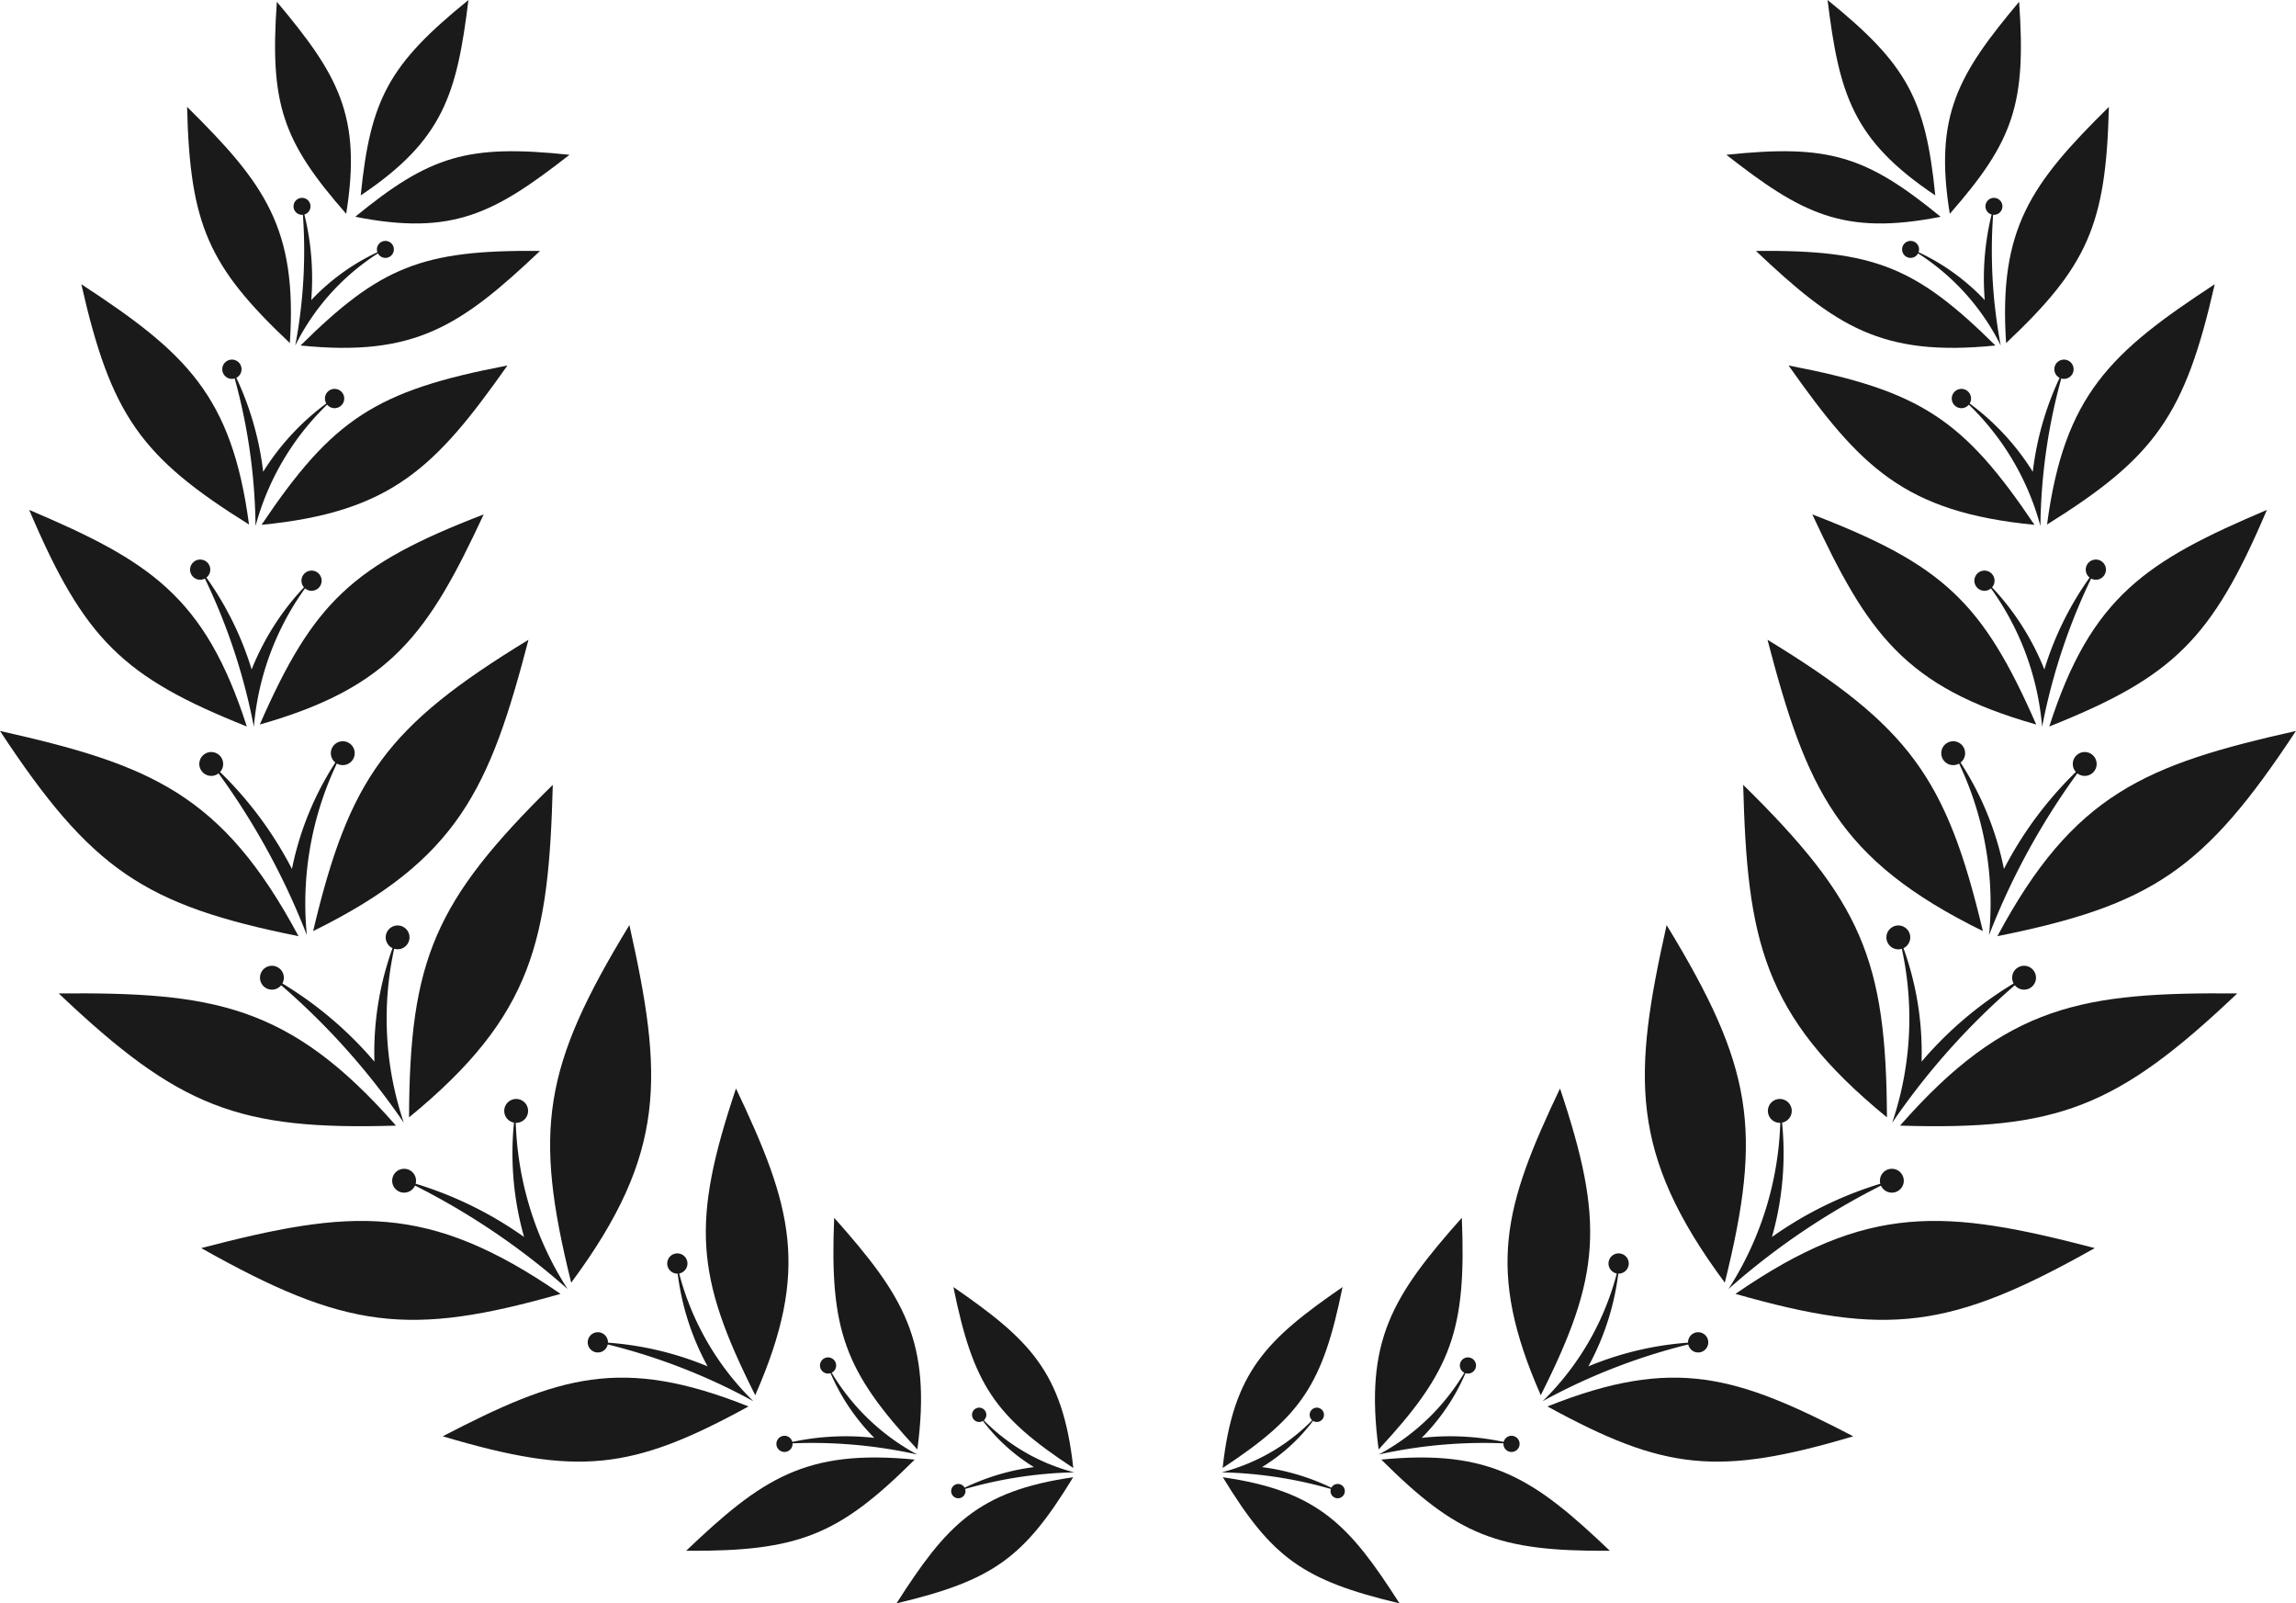
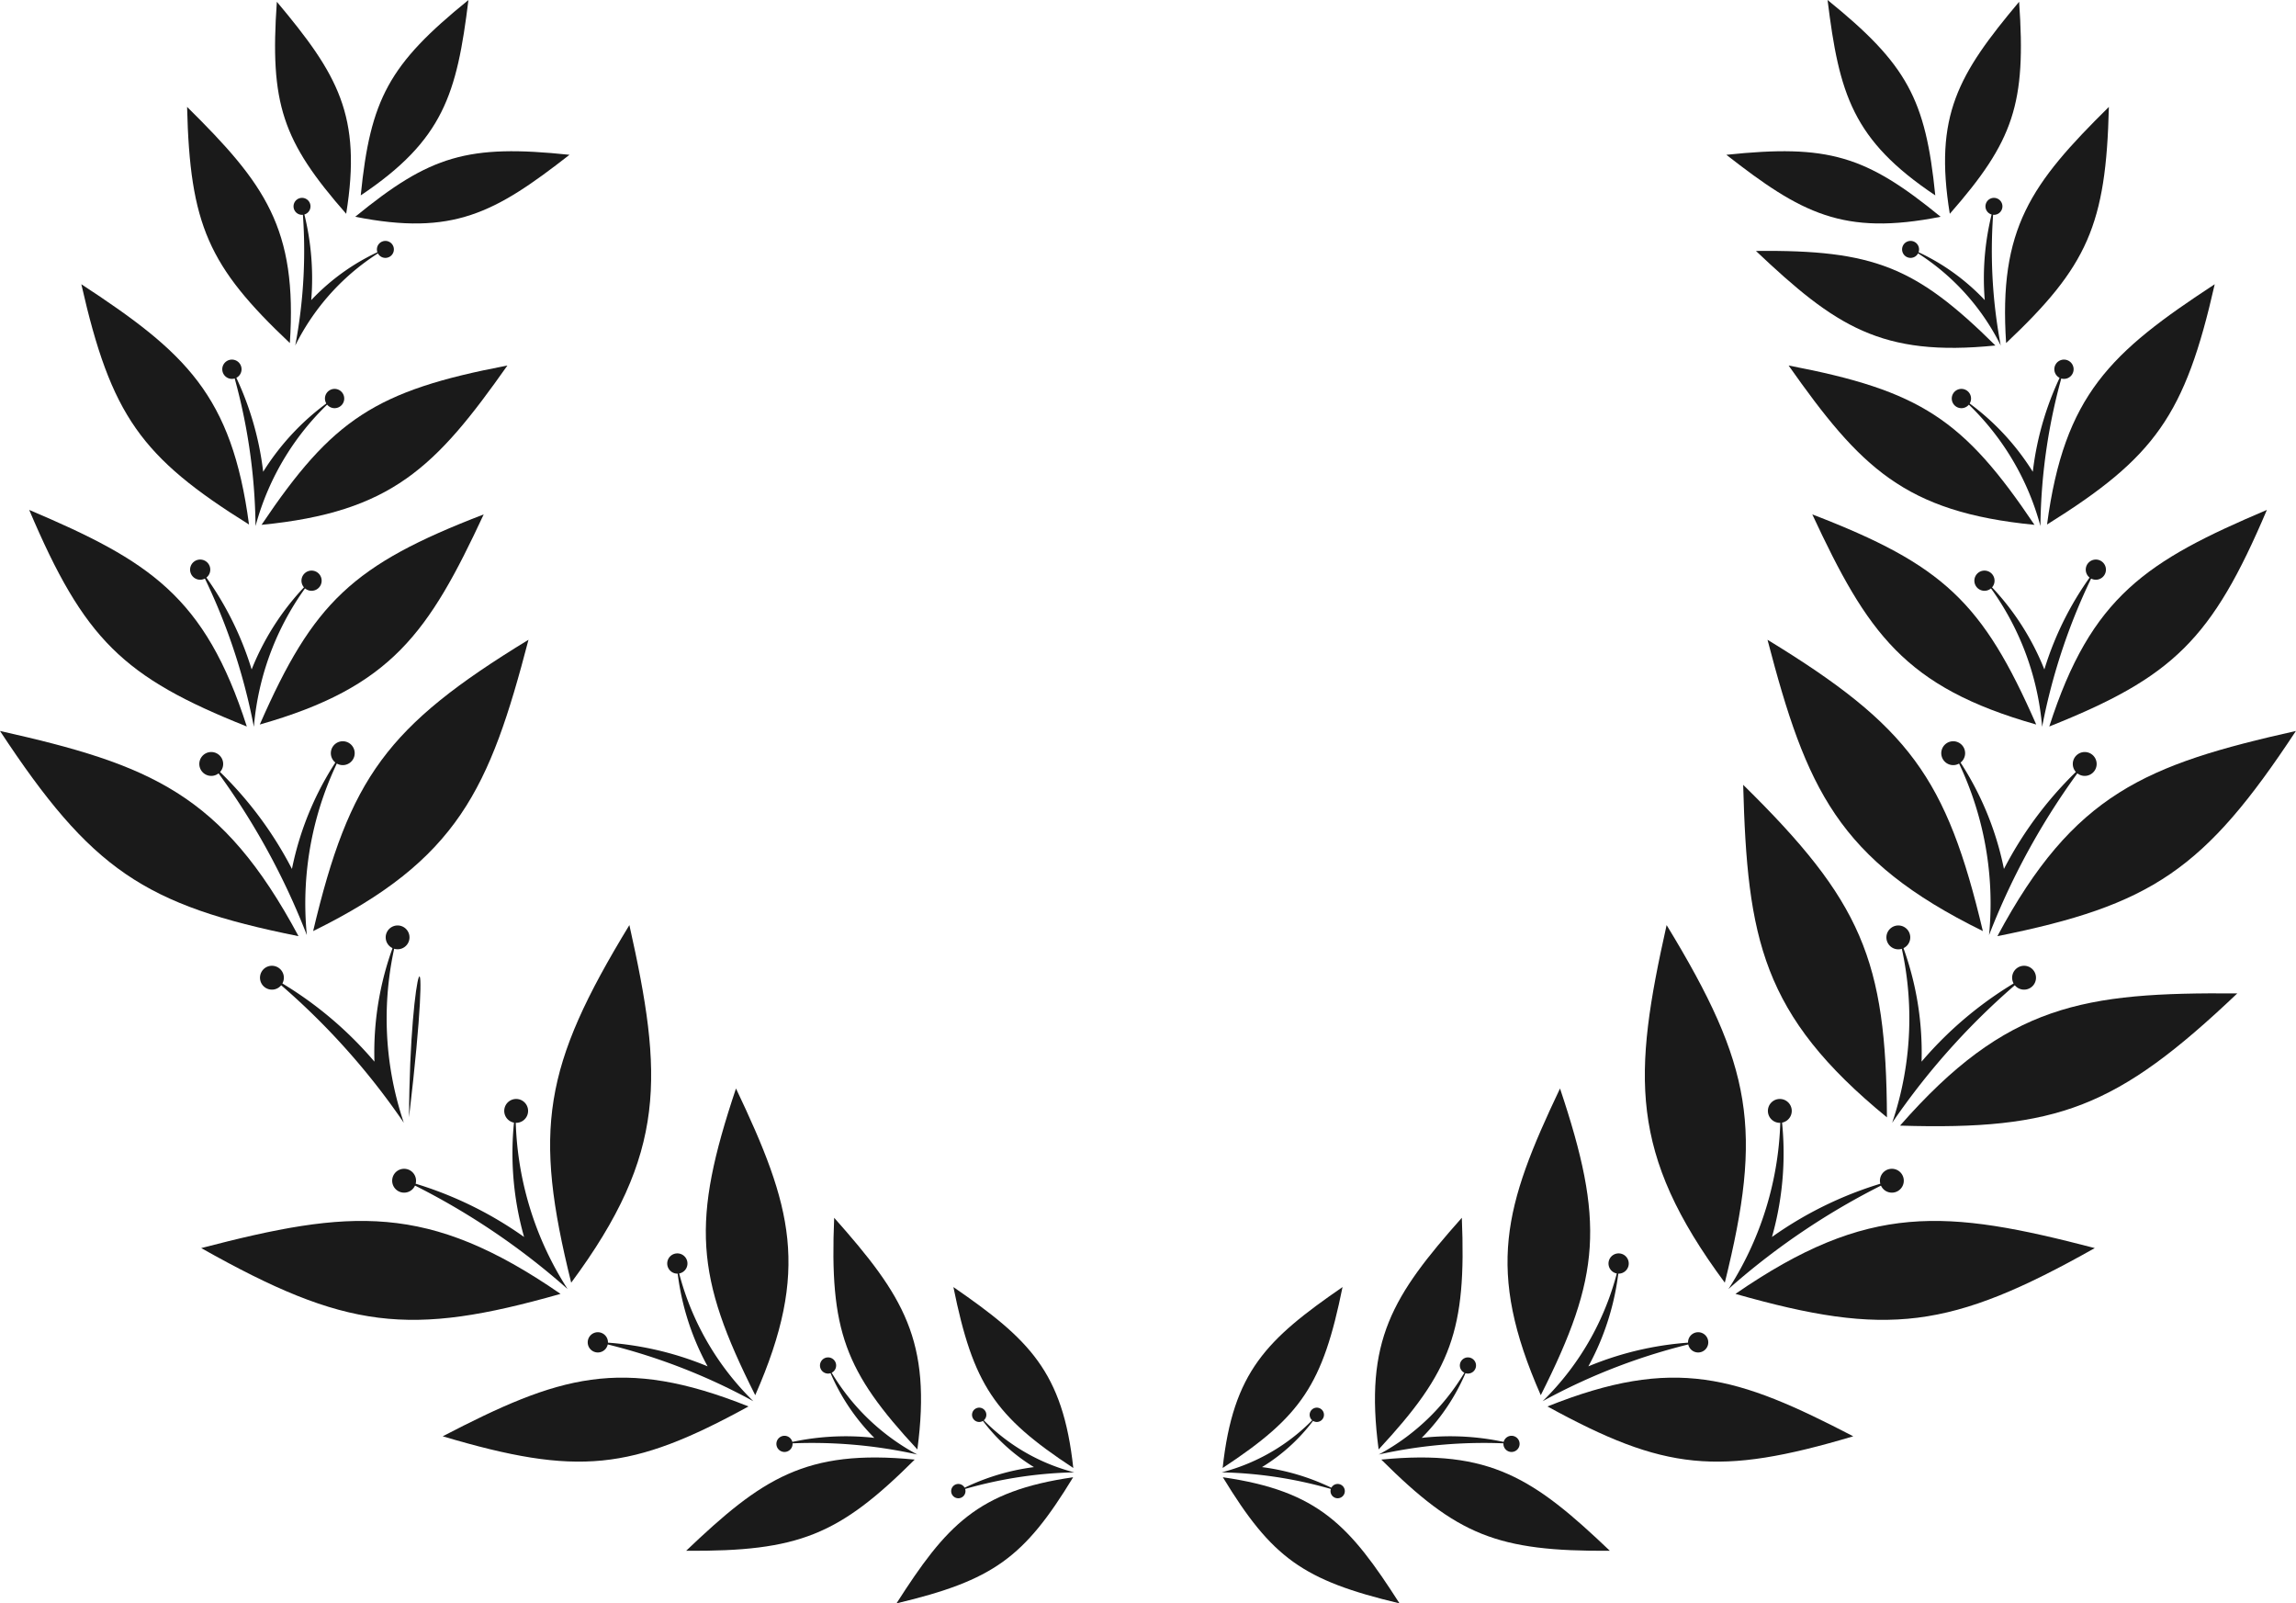
<svg xmlns="http://www.w3.org/2000/svg" id="Group_13213" data-name="Group 13213" width="81.241" height="56.719" viewBox="0 0 81.241 56.719">
  <defs>
    <clipPath id="clip-path">
      <rect id="Rectangle_7579" data-name="Rectangle 7579" width="81.241" height="56.719" fill="none" />
    </clipPath>
  </defs>
  <g id="Group_13212" data-name="Group 13212" clip-path="url(#clip-path)">
    <path id="Path_123425" data-name="Path 123425" d="M81.574,6.911C84.5,4.951,84.975,3.325,85.385,0c-2.812,2.277-3.469,3.5-3.811,6.912" transform="translate(-68.81 0.001)" fill="#1a1a1a" />
    <path id="Path_123426" data-name="Path 123426" d="M80.33,36.51c3.455.684,4.94-.13,7.582-2.192-3.6-.378-4.927.021-7.582,2.192" transform="translate(-67.761 -28.842)" fill="#1a1a1a" />
    <path id="Path_123427" data-name="Path 123427" d="M64.717,7.892c.564-3.477-.3-4.933-2.453-7.5-.253,3.609.192,4.923,2.453,7.5" transform="translate(-52.468 -0.329)" fill="#1a1a1a" />
-     <path id="Path_123428" data-name="Path 123428" d="M67.97,60.069c4.045.41,5.663-.687,8.474-3.345-4.176-.043-5.659.561-8.474,3.345" transform="translate(-57.335 -47.847)" fill="#1a1a1a" />
    <path id="Path_123429" data-name="Path 123429" d="M45.946,32.525c.27-4.057-.882-5.636-3.636-8.354.1,4.175.756,5.637,3.636,8.354" transform="translate(-35.69 -20.389)" fill="#1a1a1a" />
    <path id="Path_123430" data-name="Path 123430" d="M67.016,46.636a9.458,9.458,0,0,1,.319,3.319,7.72,7.72,0,0,1,2.646-1.828,8.2,8.2,0,0,0-3.212,3.435,17.941,17.941,0,0,0,.247-4.926" transform="translate(-56.322 -39.339)" fill="#1a1a1a" />
    <path id="Path_123431" data-name="Path 123431" d="M85.441,54.484a.3.3,0,1,0,.383.181.3.3,0,0,0-.383-.181" transform="translate(-71.905 -45.944)" fill="#1a1a1a" />
    <path id="Path_123432" data-name="Path 123432" d="M66.587,44.752a.3.3,0,1,0,.383.181.3.3,0,0,0-.383-.181" transform="translate(-56.001 -37.735)" fill="#1a1a1a" />
    <path id="Path_123433" data-name="Path 123433" d="M59.141,88.274c4.605-.451,6.164-2.039,8.7-5.636-4.668.89-6.188,1.9-8.7,5.636" transform="translate(-49.887 -69.708)" fill="#1a1a1a" />
    <path id="Path_123434" data-name="Path 123434" d="M24.326,72.746c-.61-4.587-2.251-6.089-5.933-8.5,1.051,4.635,2.11,6.118,5.933,8.5" transform="translate(-15.515 -54.191)" fill="#1a1a1a" />
    <path id="Path_123435" data-name="Path 123435" d="M52.486,83.456a10.764,10.764,0,0,1,1.1,3.631,8.784,8.784,0,0,1,2.542-2.633,9.333,9.333,0,0,0-2.812,4.554,20.413,20.413,0,0,0-.832-5.551" transform="translate(-44.274 -70.398)" fill="#1a1a1a" />
    <path id="Path_123436" data-name="Path 123436" d="M73.65,87.97a.341.341,0,1,0,.468.116.341.341,0,0,0-.468-.116" transform="translate(-61.987 -74.164)" fill="#1a1a1a" />
    <path id="Path_123437" data-name="Path 123437" d="M50.429,81.35a.341.341,0,1,0,.468.116.341.341,0,0,0-.468-.116" transform="translate(-42.399 -68.58)" fill="#1a1a1a" />
    <path id="Path_123438" data-name="Path 123438" d="M58.743,123.727c4.664-1.323,5.975-3.251,7.923-7.433-4.647,1.788-6.027,3.11-7.923,7.433" transform="translate(-49.551 -98.097)" fill="#1a1a1a" />
    <path id="Path_123439" data-name="Path 123439" d="M14.29,122.946c-1.484-4.616-3.456-5.859-7.7-7.662,1.948,4.583,3.316,5.916,7.7,7.662" transform="translate(-5.557 -97.246)" fill="#1a1a1a" />
    <path id="Path_123440" data-name="Path 123440" d="M45.321,128.741a11.282,11.282,0,0,1,1.813,3.538,9.2,9.2,0,0,1,2.13-3.189,9.779,9.779,0,0,0-2.051,5.219,21.4,21.4,0,0,0-1.892-5.569" transform="translate(-38.23 -108.597)" fill="#1a1a1a" />
    <path id="Path_123441" data-name="Path 123441" d="M68.3,129.079a.357.357,0,1,0,.5.033.357.357,0,0,0-.5-.033" transform="translate(-57.509 -108.807)" fill="#1a1a1a" />
    <path id="Path_123442" data-name="Path 123442" d="M43.121,126.58a.357.357,0,1,0,.5.033.358.358,0,0,0-.5-.033" transform="translate(-36.271 -106.699)" fill="#1a1a1a" />
    <path id="Path_123443" data-name="Path 123443" d="M70.812,154.947c5.132-2.525,6.245-5.04,7.62-10.305-5.015,3.06-6.335,4.886-7.62,10.305" transform="translate(-59.732 -122.01)" fill="#1a1a1a" />
    <path id="Path_123444" data-name="Path 123444" d="M10.563,172.519C7.862,167.477,5.31,166.451,0,165.26c3.232,4.906,5.1,6.162,10.563,7.259" transform="translate(0 -139.402)" fill="#1a1a1a" />
    <path id="Path_123445" data-name="Path 123445" d="M47.8,170.347a13.307,13.307,0,0,1,2.854,3.722,10.859,10.859,0,0,1,1.8-4.152,11.536,11.536,0,0,0-1.273,6.492,25.238,25.238,0,0,0-3.376-6.062" transform="translate(-40.324 -143.33)" fill="#1a1a1a" />
    <path id="Path_123446" data-name="Path 123446" d="M74.913,167.744a.422.422,0,1,0,.592-.069.421.421,0,0,0-.592.069" transform="translate(-63.115 -141.362)" fill="#1a1a1a" />
    <path id="Path_123447" data-name="Path 123447" d="M45.164,170.181a.422.422,0,1,0,.592-.069.421.421,0,0,0-.592.069" transform="translate(-38.02 -143.418)" fill="#1a1a1a" />
-     <path id="Path_123448" data-name="Path 123448" d="M92.5,189.2c4.427-3.622,4.941-6.324,5.087-11.764C93.4,181.553,92.523,183.63,92.5,189.2" transform="translate(-78.027 -149.673)" fill="#1a1a1a" />
-     <path id="Path_123449" data-name="Path 123449" d="M25.212,229.256c-3.773-4.3-6.491-4.72-11.933-4.677,4.259,4.046,6.366,4.846,11.933,4.677" transform="translate(-11.201 -189.437)" fill="#1a1a1a" />
+     <path id="Path_123448" data-name="Path 123448" d="M92.5,189.2C93.4,181.553,92.523,183.63,92.5,189.2" transform="translate(-78.027 -149.673)" fill="#1a1a1a" />
    <path id="Path_123450" data-name="Path 123450" d="M61.519,213.039a13.31,13.31,0,0,1,3.623,2.979,10.86,10.86,0,0,1,.808-4.451,11.537,11.537,0,0,0,.231,6.612,25.242,25.242,0,0,0-4.662-5.139" transform="translate(-51.893 -178.462)" fill="#1a1a1a" />
    <path id="Path_123451" data-name="Path 123451" d="M87.263,209.466a.421.421,0,1,0,.561-.2.422.422,0,0,0-.561.2" transform="translate(-73.575 -176.487)" fill="#1a1a1a" />
    <path id="Path_123452" data-name="Path 123452" d="M58.839,218.58a.422.422,0,1,0,.561-.2.421.421,0,0,0-.561.2" transform="translate(-49.598 -184.175)" fill="#1a1a1a" />
    <path id="Path_123453" data-name="Path 123453" d="M125.157,221.794c3.408-4.594,3.247-7.339,2.059-12.65-3.058,5.016-3.4,7.244-2.059,12.65" transform="translate(-104.946 -176.419)" fill="#1a1a1a" />
    <path id="Path_123454" data-name="Path 123454" d="M58.218,278.611c-4.709-3.247-7.447-2.991-12.714-1.62,5.118,2.883,7.357,3.144,12.714,1.62" transform="translate(-38.384 -232.84)" fill="#1a1a1a" />
    <path id="Path_123455" data-name="Path 123455" d="M91.4,253.343a13.31,13.31,0,0,1,4.241,2,10.859,10.859,0,0,1-.3-4.514,11.537,11.537,0,0,0,1.839,6.355,25.243,25.243,0,0,0-5.776-3.845" transform="translate(-77.097 -211.585)" fill="#1a1a1a" />
    <path id="Path_123456" data-name="Path 123456" d="M114.035,248.8a.422.422,0,1,0,.495-.332.422.422,0,0,0-.495.332" transform="translate(-96.185 -209.584)" fill="#1a1a1a" />
    <path id="Path_123457" data-name="Path 123457" d="M88.7,264.582a.422.422,0,1,0,.495-.332.422.422,0,0,0-.495.332" transform="translate(-74.815 -222.896)" fill="#1a1a1a" />
    <path id="Path_123458" data-name="Path 123458" d="M161.359,256.935c1.953-4.441,1.3-6.682-.681-10.85-1.584,4.724-1.444,6.631.681,10.85" transform="translate(-134.636 -207.58)" fill="#1a1a1a" />
    <path id="Path_123459" data-name="Path 123459" d="M110.937,312.487c-4.506-1.8-6.723-1.07-10.82,1.056,4.776,1.42,6.677,1.214,10.82-1.056" transform="translate(-84.452 -262.734)" fill="#1a1a1a" />
    <path id="Path_123460" data-name="Path 123460" d="M135.191,288.237a11.285,11.285,0,0,1,3.885.858,9.215,9.215,0,0,1-1.1-3.676,9.787,9.787,0,0,0,2.718,4.909,21.4,21.4,0,0,0-5.5-2.091" transform="translate(-114.038 -240.76)" fill="#1a1a1a" />
    <path id="Path_123461" data-name="Path 123461" d="M150.887,283.737a.358.358,0,1,0,.347-.368.358.358,0,0,0-.347.368" transform="translate(-127.278 -239.03)" fill="#1a1a1a" />
    <path id="Path_123462" data-name="Path 123462" d="M132.908,301.563a.358.358,0,1,0,.347-.368.358.358,0,0,0-.347.368" transform="translate(-112.112 -254.067)" fill="#1a1a1a" />
    <path id="Path_123463" data-name="Path 123463" d="M191.43,283.514c.511-3.852-.489-5.43-2.944-8.195-.165,3.988.368,5.423,2.944,8.195" transform="translate(-158.97 -232.24)" fill="#1a1a1a" />
    <path id="Path_123464" data-name="Path 123464" d="M163.249,329.587c-3.868-.378-5.41.676-8.088,3.226,3.991.027,5.407-.556,8.088-3.226" transform="translate(-130.883 -277.954)" fill="#1a1a1a" />
    <path id="Path_123465" data-name="Path 123465" d="M177.392,311.368a9.044,9.044,0,0,1,3.18-.207,7.379,7.379,0,0,1-1.667-2.582,7.839,7.839,0,0,0,3.186,3.17,17.147,17.147,0,0,0-4.7-.381" transform="translate(-149.635 -260.296)" fill="#1a1a1a" />
    <path id="Path_123466" data-name="Path 123466" d="M185.442,307.261a.286.286,0,1,0,.184-.361.286.286,0,0,0-.184.361" transform="translate(-156.414 -258.868)" fill="#1a1a1a" />
    <path id="Path_123467" data-name="Path 123467" d="M175.588,324.985a.286.286,0,1,0,.184-.361.286.286,0,0,0-.184.361" transform="translate(-148.102 -273.819)" fill="#1a1a1a" />
    <path id="Path_123468" data-name="Path 123468" d="M219.84,297.377c-.37-3.407-1.558-4.549-4.242-6.4.7,3.45,1.454,4.568,4.242,6.4" transform="translate(-181.863 -245.447)" fill="#1a1a1a" />
    <path id="Path_123469" data-name="Path 123469" d="M208.979,333.981c-3.392.488-4.492,1.715-6.251,4.461,3.424-.815,4.515-1.611,6.251-4.461" transform="translate(-171.007 -281.723)" fill="#1a1a1a" />
    <path id="Path_123470" data-name="Path 123470" d="M216.69,322.5a7.975,7.975,0,0,1,2.68-.844,6.509,6.509,0,0,1-1.97-1.862,6.915,6.915,0,0,0,3.395,2.047,15.118,15.118,0,0,0-4.1.659" transform="translate(-182.785 -269.757)" fill="#1a1a1a" />
    <path id="Path_123471" data-name="Path 123471" d="M219.854,318.642a.253.253,0,1,0,.082-.348.253.253,0,0,0-.082.348" transform="translate(-185.422 -268.46)" fill="#1a1a1a" />
    <path id="Path_123472" data-name="Path 123472" d="M215.133,335.892a.253.253,0,1,0,.082-.348.253.253,0,0,0-.082.348" transform="translate(-181.439 -283.011)" fill="#1a1a1a" />
    <path id="Path_123473" data-name="Path 123473" d="M417.089,6.911c-2.927-1.959-3.4-3.585-3.811-6.912,2.812,2.277,3.469,3.5,3.811,6.912" transform="translate(-348.612 0.001)" fill="#1a1a1a" />
    <path id="Path_123474" data-name="Path 123474" d="M398,36.51c-3.455.684-4.94-.13-7.582-2.192,3.6-.378,4.927.021,7.582,2.192" transform="translate(-329.333 -28.842)" fill="#1a1a1a" />
    <path id="Path_123475" data-name="Path 123475" d="M440.018,7.892c-.564-3.477.3-4.933,2.453-7.5.253,3.609-.192,4.923-2.453,7.5" transform="translate(-371.027 -0.329)" fill="#1a1a1a" />
    <path id="Path_123476" data-name="Path 123476" d="M405.555,60.069c-4.045.41-5.663-.687-8.474-3.345,4.176-.043,5.659.561,8.474,3.345" transform="translate(-334.95 -47.847)" fill="#1a1a1a" />
    <path id="Path_123477" data-name="Path 123477" d="M453.457,32.525c-.27-4.057.883-5.636,3.636-8.354-.1,4.175-.756,5.637-3.636,8.354" transform="translate(-382.473 -20.389)" fill="#1a1a1a" />
    <path id="Path_123478" data-name="Path 123478" d="M434.879,46.636a9.453,9.453,0,0,0-.319,3.319,7.722,7.722,0,0,0-2.646-1.828,8.2,8.2,0,0,1,3.212,3.435,17.936,17.936,0,0,1-.246-4.926" transform="translate(-364.332 -39.339)" fill="#1a1a1a" />
    <path id="Path_123479" data-name="Path 123479" d="M430.537,54.484a.3.3,0,1,1-.383.181.3.3,0,0,1,.383-.181" transform="translate(-362.833 -45.944)" fill="#1a1a1a" />
    <path id="Path_123480" data-name="Path 123480" d="M449.391,44.752a.3.3,0,1,1-.383.181.3.3,0,0,1,.383-.181" transform="translate(-378.737 -37.735)" fill="#1a1a1a" />
    <path id="Path_123481" data-name="Path 123481" d="M413.153,88.274c-4.605-.451-6.164-2.039-8.7-5.636,4.668.89,6.188,1.9,8.7,5.636" transform="translate(-341.166 -69.708)" fill="#1a1a1a" />
    <path id="Path_123482" data-name="Path 123482" d="M462.9,72.746c.61-4.587,2.251-6.089,5.933-8.5-1.051,4.635-2.11,6.118-5.933,8.5" transform="translate(-390.468 -54.191)" fill="#1a1a1a" />
    <path id="Path_123483" data-name="Path 123483" d="M447.082,83.456a10.764,10.764,0,0,0-1.1,3.631,8.785,8.785,0,0,0-2.542-2.633,9.333,9.333,0,0,1,2.812,4.554,20.412,20.412,0,0,1,.832-5.551" transform="translate(-374.054 -70.398)" fill="#1a1a1a" />
    <path id="Path_123484" data-name="Path 123484" d="M441.883,87.97a.341.341,0,1,1-.468.116.341.341,0,0,1,.468-.116" transform="translate(-372.305 -74.164)" fill="#1a1a1a" />
    <path id="Path_123485" data-name="Path 123485" d="M465.1,81.35a.341.341,0,1,1-.468.116.341.341,0,0,1,.468-.116" transform="translate(-391.893 -68.58)" fill="#1a1a1a" />
    <path id="Path_123486" data-name="Path 123486" d="M417.751,123.727c-4.664-1.323-5.975-3.251-7.923-7.433,4.647,1.788,6.027,3.11,7.923,7.433" transform="translate(-345.702 -98.097)" fill="#1a1a1a" />
    <path id="Path_123487" data-name="Path 123487" d="M463.4,122.946c1.484-4.616,3.456-5.859,7.7-7.662-1.948,4.583-3.316,5.916-7.7,7.662" transform="translate(-390.889 -97.246)" fill="#1a1a1a" />
    <path id="Path_123488" data-name="Path 123488" d="M452.635,128.741a11.277,11.277,0,0,0-1.813,3.538,9.2,9.2,0,0,0-2.13-3.189,9.78,9.78,0,0,1,2.051,5.219,21.4,21.4,0,0,1,1.892-5.569" transform="translate(-378.485 -108.597)" fill="#1a1a1a" />
    <path id="Path_123489" data-name="Path 123489" d="M447.059,129.079a.357.357,0,1,1-.5.033.357.357,0,0,1,.5-.033" transform="translate(-376.608 -108.807)" fill="#1a1a1a" />
    <path id="Path_123490" data-name="Path 123490" d="M472.237,126.58a.357.357,0,1,1-.5.033.358.358,0,0,1,.5-.033" transform="translate(-397.845 -106.699)" fill="#1a1a1a" />
    <path id="Path_123491" data-name="Path 123491" d="M407.321,154.947c-5.133-2.525-6.245-5.04-7.62-10.305,5.015,3.06,6.335,4.886,7.62,10.305" transform="translate(-337.16 -122.01)" fill="#1a1a1a" />
    <path id="Path_123492" data-name="Path 123492" d="M451.7,172.519c2.7-5.042,5.253-6.067,10.563-7.259-3.232,4.906-5.1,6.162-10.563,7.259" transform="translate(-381.025 -139.402)" fill="#1a1a1a" />
    <path id="Path_123493" data-name="Path 123493" d="M446.339,170.347a13.3,13.3,0,0,0-2.854,3.722,10.862,10.862,0,0,0-1.8-4.152,11.536,11.536,0,0,1,1.273,6.492,25.237,25.237,0,0,1,3.376-6.062" transform="translate(-372.578 -143.33)" fill="#1a1a1a" />
    <path id="Path_123494" data-name="Path 123494" d="M439.752,167.744a.422.422,0,1,1-.592-.069.421.421,0,0,1,.592.069" transform="translate(-370.31 -141.362)" fill="#1a1a1a" />
    <path id="Path_123495" data-name="Path 123495" d="M469.5,170.181a.422.422,0,1,1-.592-.069.421.421,0,0,1,.592.069" transform="translate(-395.404 -143.418)" fill="#1a1a1a" />
    <path id="Path_123496" data-name="Path 123496" d="M399.287,189.2c-4.427-3.622-4.941-6.324-5.087-11.764,4.191,4.117,5.063,6.194,5.087,11.764" transform="translate(-332.52 -149.673)" fill="#1a1a1a" />
    <path id="Path_123497" data-name="Path 123497" d="M429.668,229.256c3.773-4.3,6.491-4.72,11.933-4.677-4.259,4.046-6.366,4.846-11.933,4.677" transform="translate(-362.438 -189.437)" fill="#1a1a1a" />
    <path id="Path_123498" data-name="Path 123498" d="M432.559,213.039a13.311,13.311,0,0,0-3.623,2.979,10.86,10.86,0,0,0-.808-4.451,11.537,11.537,0,0,1-.231,6.612,25.241,25.241,0,0,1,4.662-5.139" transform="translate(-360.944 -178.462)" fill="#1a1a1a" />
    <path id="Path_123499" data-name="Path 123499" d="M427.4,209.466a.422.422,0,1,1-.561-.2.422.422,0,0,1,.561.2" transform="translate(-359.849 -176.487)" fill="#1a1a1a" />
    <path id="Path_123500" data-name="Path 123500" d="M455.825,218.58a.422.422,0,1,1-.561-.2.421.421,0,0,1,.561.2" transform="translate(-383.825 -184.175)" fill="#1a1a1a" />
    <path id="Path_123501" data-name="Path 123501" d="M374.787,221.794c-3.408-4.594-3.247-7.339-2.059-12.65,3.058,5.016,3.4,7.244,2.059,12.65" transform="translate(-313.757 -176.419)" fill="#1a1a1a" />
    <path id="Path_123502" data-name="Path 123502" d="M392.453,278.611c4.709-3.247,7.447-2.991,12.714-1.62-5.118,2.883-7.357,3.144-12.714,1.62" transform="translate(-331.046 -232.84)" fill="#1a1a1a" />
    <path id="Path_123503" data-name="Path 123503" d="M396.673,253.343a13.31,13.31,0,0,0-4.241,2,10.859,10.859,0,0,0,.3-4.514,11.537,11.537,0,0,1-1.839,6.355,25.243,25.243,0,0,1,5.776-3.845" transform="translate(-329.733 -211.585)" fill="#1a1a1a" />
    <path id="Path_123504" data-name="Path 123504" d="M400.629,248.8a.422.422,0,1,1-.495-.332.422.422,0,0,1,.495.332" transform="translate(-337.238 -209.584)" fill="#1a1a1a" />
    <path id="Path_123505" data-name="Path 123505" d="M425.964,264.582a.422.422,0,1,1-.495-.332.421.421,0,0,1,.495.332" transform="translate(-358.609 -222.896)" fill="#1a1a1a" />
    <path id="Path_123506" data-name="Path 123506" d="M342.078,256.935c-1.953-4.441-1.3-6.682.681-10.85,1.584,4.724,1.444,6.631-.681,10.85" transform="translate(-287.56 -207.58)" fill="#1a1a1a" />
    <path id="Path_123507" data-name="Path 123507" d="M349.942,312.487c4.506-1.8,6.723-1.07,10.82,1.056-4.776,1.42-6.677,1.214-10.82-1.056" transform="translate(-295.187 -262.734)" fill="#1a1a1a" />
    <path id="Path_123508" data-name="Path 123508" d="M354.36,288.237a11.287,11.287,0,0,0-3.885.858,9.212,9.212,0,0,0,1.1-3.676,9.785,9.785,0,0,1-2.718,4.909,21.4,21.4,0,0,1,5.5-2.091" transform="translate(-294.273 -240.76)" fill="#1a1a1a" />
    <path id="Path_123509" data-name="Path 123509" d="M364.468,283.737a.358.358,0,1,1-.347-.368.358.358,0,0,1,.347.368" transform="translate(-306.837 -239.03)" fill="#1a1a1a" />
    <path id="Path_123510" data-name="Path 123510" d="M382.447,301.563a.358.358,0,1,1-.347-.368.358.358,0,0,1,.347.368" transform="translate(-322.002 -254.067)" fill="#1a1a1a" />
    <path id="Path_123511" data-name="Path 123511" d="M311.059,283.514c-.511-3.852.489-5.43,2.944-8.195.165,3.988-.368,5.423-2.944,8.195" transform="translate(-262.278 -232.24)" fill="#1a1a1a" />
    <path id="Path_123512" data-name="Path 123512" d="M312.36,329.587c3.868-.378,5.41.676,8.088,3.226-3.991.027-5.407-.556-8.088-3.226" transform="translate(-263.485 -277.954)" fill="#1a1a1a" />
    <path id="Path_123513" data-name="Path 123513" d="M316.488,311.368a9.044,9.044,0,0,0-3.18-.207,7.38,7.38,0,0,0,1.668-2.582,7.839,7.839,0,0,1-3.186,3.17,17.148,17.148,0,0,1,4.7-.381" transform="translate(-263.003 -260.296)" fill="#1a1a1a" />
    <path id="Path_123514" data-name="Path 123514" d="M330.68,307.261a.286.286,0,1,1-.184-.361.286.286,0,0,1,.184.361" transform="translate(-278.467 -258.868)" fill="#1a1a1a" />
    <path id="Path_123515" data-name="Path 123515" d="M340.534,324.985a.286.286,0,1,1-.184-.361.286.286,0,0,1,.184.361" transform="translate(-286.779 -273.819)" fill="#1a1a1a" />
    <path id="Path_123516" data-name="Path 123516" d="M276.5,297.377c.37-3.407,1.558-4.549,4.242-6.4-.7,3.45-1.454,4.568-4.242,6.4" transform="translate(-233.238 -245.447)" fill="#1a1a1a" />
    <path id="Path_123517" data-name="Path 123517" d="M276.533,333.981c3.392.488,4.492,1.715,6.251,4.461-3.424-.815-4.515-1.611-6.251-4.461" transform="translate(-233.264 -281.723)" fill="#1a1a1a" />
    <path id="Path_123518" data-name="Path 123518" d="M280.391,322.5a7.977,7.977,0,0,0-2.681-.844,6.509,6.509,0,0,0,1.97-1.862,6.915,6.915,0,0,1-3.395,2.047,15.12,15.12,0,0,1,4.1.659" transform="translate(-233.056 -269.757)" fill="#1a1a1a" />
    <path id="Path_123519" data-name="Path 123519" d="M296.633,318.642a.253.253,0,1,1-.082-.348.253.253,0,0,1,.082.348" transform="translate(-249.824 -268.46)" fill="#1a1a1a" />
    <path id="Path_123520" data-name="Path 123520" d="M301.354,335.892a.253.253,0,1,1-.082-.348.253.253,0,0,1,.082.348" transform="translate(-253.807 -283.011)" fill="#1a1a1a" />
  </g>
</svg>